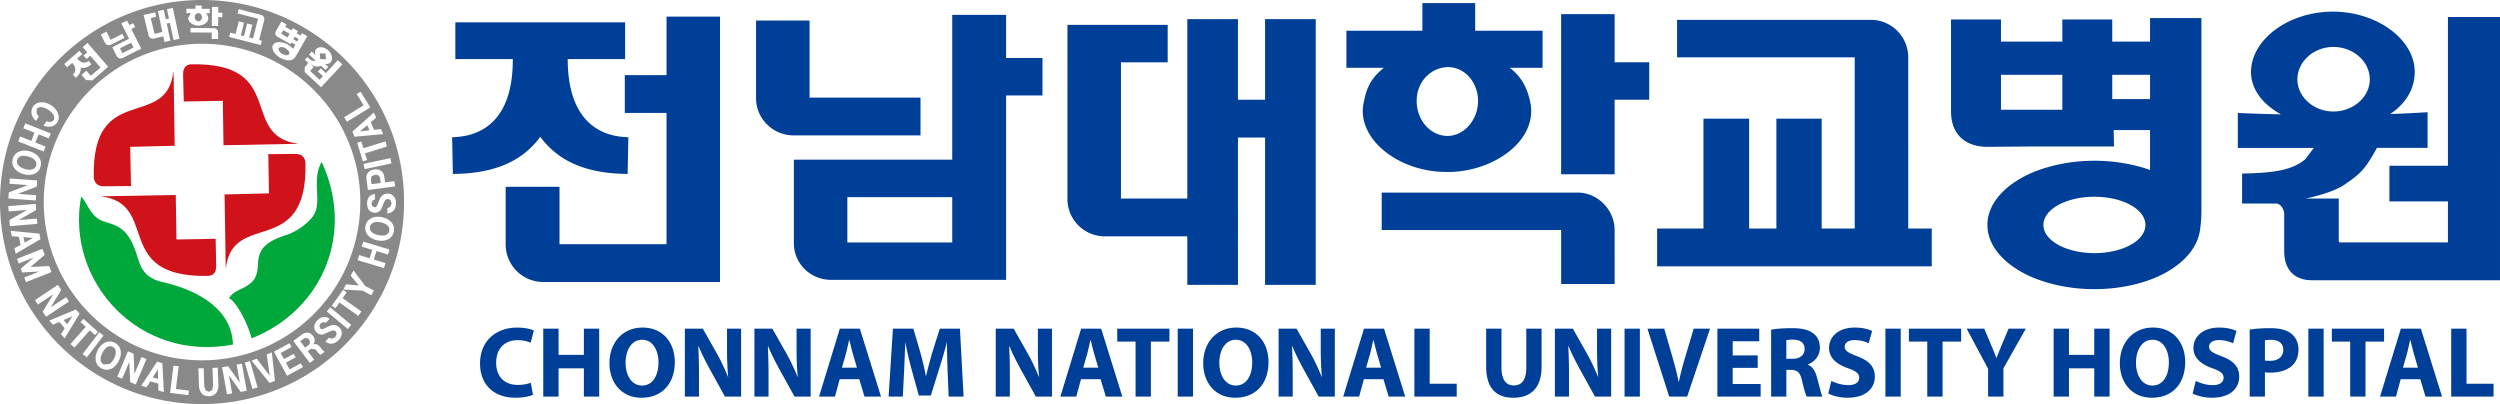
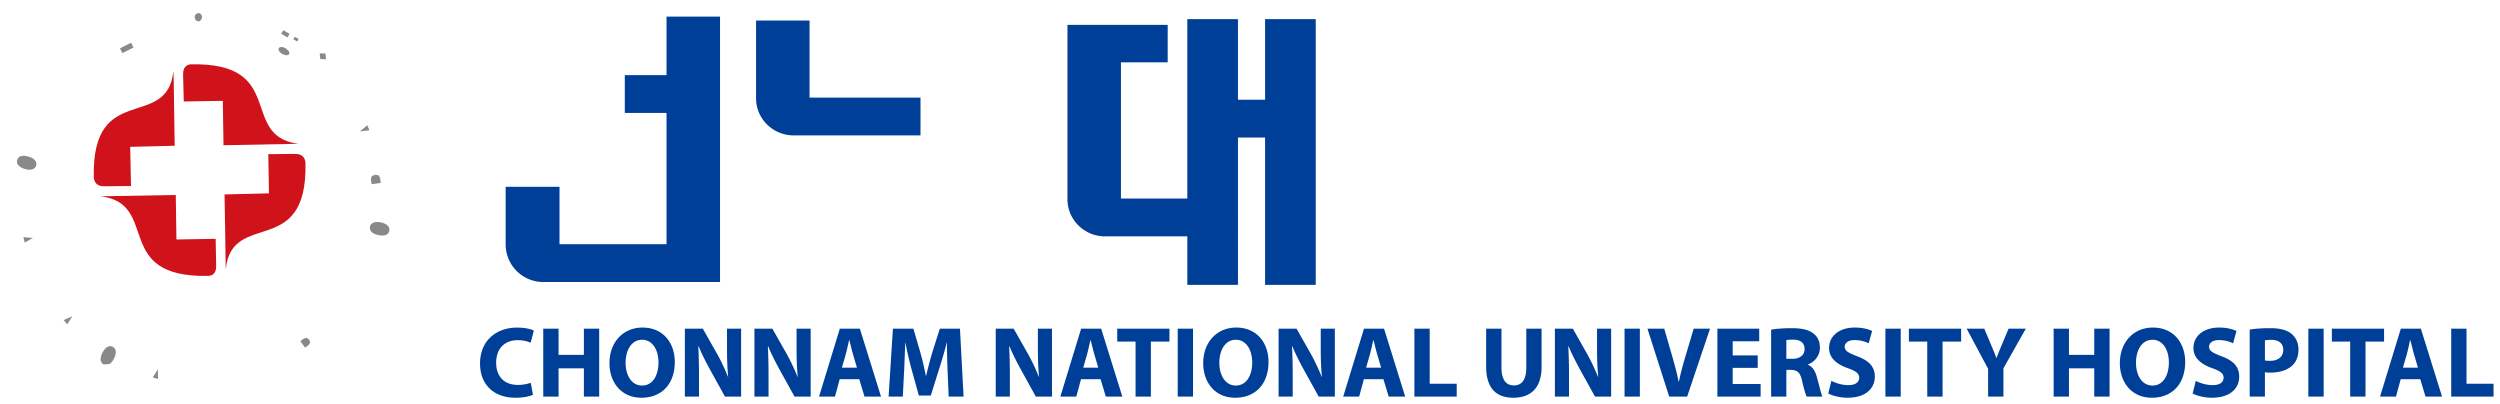
<svg xmlns="http://www.w3.org/2000/svg" width="928.045pt" height="150pt" viewBox="0 0 928.045 150">
  <path fill="#d0121b" d="M34.814 65.691C34.093 29.964 61.987 48.668 64.358 26.5c.15-1.087.349 22.312.491 27.608l-16.524.405.302 14.541-10.054.103c-3.14.032-3.735-2.228-3.759-3.465M113.401 60.598c.722 35.775-27.22 17.023-29.59 39.24-.048 1.087-.302-22.32-.452-27.664l16.484-.396-.246-14.55 10.094-.095c3.084-.024 3.679 2.22 3.71 3.465M70.944 23.877c35.879-.722 17.618 26.672 39.827 29.495l-27.806.547-.246-16.484-14.502.246-.246-10.046c-.079-3.116 1.831-3.735 2.973-3.759M77.276 102.414c-35.879.721-17.618-26.673-39.835-29.544l27.806-.491.246 16.524 14.558-.246.198 10.046c.055 3.124-1.824 3.687-2.973 3.71" style="stroke-width:7.929" />
-   <path fill="#00a73b" d="M84.989 110.875c1.49-.349 6.692 7.818 8.412 14.748 26.436-10.537 38.353-39.097 25.992-65.525-3.37 5.74-.65 12.774-2.038 17.722-1.332 4.844-8.555 8.61-10.443 9.205-16.722 4.948-7.818 12.464-13.606 17.864-3.02 2.767-6.827 2.767-8.317 5.986M60.645 104.786c-8.215-1.729-8.699-6.922-10.19-11.18-3.218-9.443-7.325-9.895-12.273-11.529-4.853-1.736-6.09-7.572-8.072-9.062-5.835 31.533 21.583 61.568 56.367 54.884-.396-14.796-16.278-20.98-25.832-23.113" style="stroke-width:7.929" />
  <path fill="#898989" d="M41.843 128.739c-.713-.357-1.419-.317-2.117.127-.626.396-1.197 1.086-1.688 2.053-.5.984-.73 1.84-.69 2.561.032.825.412 1.428 1.157 1.808l2.117-.135c.643-.412 1.213-1.094 1.697-2.045.484-.968.706-1.824.658-2.585-.055-.833-.436-1.427-1.134-1.784M73.588 7.907h.032c.745.01 1.356-.698 1.364-1.53.01-.825-.563-1.5-1.317-1.507h-.032c-.737.024-1.355.634-1.363 1.483 0 .832.578 1.522 1.316 1.554M104.834 20.087l1.585.476.984-.444-.112-1.063-1.228-1.133c-1.079-.61-2.228-.635-2.57-.032-.348.602.262 1.578 1.34 2.196M104.39 12.548l1.173.674 1.165.666.77-1.34-1.174-.666-1.181-.666zM108.885 14.568l.722.42.73.404.523-.927-.722-.405-.722-.42zM56.692 140.105l1.998.539-.087-3.529zM133.626 48.756l3.528-.372-.816-1.895zM9.152 90.045l3.084-1.712L8.7 88.03ZM121.021 21.999l-.198-2.14-2.133-.033.198 2.117zM46.594 16.9l-2.053 1.047.888 1.776 2.07-1.038 2.06-1.04-.895-1.783zM9.224 62.739c1.03.293 1.91.357 2.656.166.8-.214 1.316-.697 1.538-1.443.222-.777.055-1.459-.515-2.053-.516-.555-1.285-.984-2.331-1.285-1.063-.31-1.943-.38-2.64-.206-.81.19-1.325.674-1.555 1.467-.222.761-.048 1.443.516 2.053.523.563 1.3.991 2.33 1.3M140.487 65.055l-1.253-.19-1.197.531-.373.992.262 1.982 3.41-.46-.262-1.974zM23.602 118.81l1.348 1.578 1.91-2.973zM113.836 125.404l-.983.238-1.38 1.031 1.8 2.387 1.372-1.039.5-.872-.365-1.079zM141.433 82.569c-1.055-.23-1.935-.222-2.656.024-.793.27-1.27.785-1.436 1.554-.158.793.055 1.459.666 2.014.555.507 1.356.872 2.41 1.102 1.087.238 1.975.238 2.657.015.8-.254 1.277-.777 1.451-1.586.167-.769-.063-1.435-.674-2.006-.555-.515-1.364-.896-2.418-1.118" style="stroke-width:7.929" />
-   <path fill="#898989" d="M75 0C33.571 0 0 33.61 0 74.945 0 116.373 33.571 150 75 150c41.42 0 75-33.627 75-75.055C150 33.61 116.42 0 75 0m69.957 74.255-.983-.405c-.603.032-1.094.5-1.467 1.396-.34.817-.69 1.633-1.039 2.434-.515.864-1.268 1.292-2.228 1.284-.983-.01-1.728-.332-2.26-.975-.475-.602-.72-1.443-.713-2.49.015-1.022.27-1.831.777-2.442.5-.602 1.221-.951 2.149-1.038l-.015 2.037-.912.42-.365 1.031.357 1.055.928.389c.412.01.785-.437 1.094-1.309.484-1.292.856-2.109 1.094-2.458.634-.888 1.499-1.316 2.617-1.308.935.01 1.673.365 2.244 1.062.562.698.816 1.586.76 2.665-.054 1.165-.404 2.07-1.022 2.696-.547.547-1.277.856-2.196.935l.015-1.943 1.054-.499.531-1.237-.42-1.3m1.705-5.059-10.086 1.34-.539-4.028c-.119-.888.04-1.641.476-2.26.507-.737 1.332-1.189 2.49-1.34 1.125-.15 2.037.095 2.703.746.531.507.857 1.173.96 1.974l.277 2.07 3.465-.46zm-1.332-8.54-9.967 2.133-.42-1.95 9.967-2.133zm-1.657-6.271-8.175 2.537.777 2.49-1.554.483-2.14-6.89 1.553-.484.777 2.498 8.175-2.537zm-4.036-10.696-1.99 1.673 1.229 2.838 2.584-.293.801 1.879-10.664.975-.809-1.887 8.016-7.096zm-4.647-4.615-2.553-4.147 1.435-.888 3.584 5.828-8.666 5.336-1.039-1.68zm-19.235-19.965 1.348 1.348c-.278-.873-.214-1.705.309-2.276.96-1.023 3.005-.832 4.464.531l.01.01c1.443 1.364 1.776 3.362.817 4.385-.516.563-1.261.761-2.062.618l1.26 1.07-1.07 1.15-1.633-1.514c-.872.278-1.26.357-2.022.222l-.658-.158-1.134-.571.88.832.175.159-1.277 1.372-.024.063.071.063 3.434 3.195 1.236-1.324-1.887-1.753 1.07-1.157 1.888 1.76 4.472-4.797 1.68 1.562-7.92 8.492-5.368-5.003-.698-.642-.016-1.784 1.07-1.15.095-.627-1.094-1.022.904-.968c1.055.944 1.697 1.396 2.466 1.443l.619-.11-2.45-2.284zm-14.407-2.442c.468-.817 1.546-1.158 2.838-1.023a7.209 7.209 0 0 1 2.665.896l1.316.96.61.618.88-1.53-.729-.413-.666-.388-.341.634-.761-.42-2.403-1.372-1.712-.96c-.714-.404-1.174-1.165-.603-2.156L104.448 8l1.911 1.094-.484.849 1.174.666 1.173.674.484-.856 1.237.705.674.397-.476.84.722.412.73.413.507-.904 1.974 1.134c-1.451 2.537-2.855 5.01-4.218 7.39l-.397.586c-.682 1.007-2.228 1.253-3.917.714l-1.498-.65a7.243 7.243 0 0 1-2.141-1.832c-.761-1.039-1.023-2.14-.555-2.965m-15.882-4.56 1.982.5 1.198-4.694 1.95.5-1.197 4.694 1.158.3 1.205-4.701 1.934.5-1.197 4.693 1.411.357 1.872-7.31-7.588-1.943.404-1.602 8.286 2.118a1.657 1.657 0 0 1 1.19 2.006l-.04.126-1.832 7.192.999.262-.405 1.617-11.743-3.005zM78.68 2.57l2.355.015-.01 2.125 1.522.01-.01 1.657-1.53-.015-.024 3.29-2.355-.014zm-7.984 9.467.01-1.649 8.642.055c.896.01 1.626.785 1.618 1.665v.127l-.015 2.252-2.355-.01.015-2.387zm-1.499-8.801 3.354.024.01-1.221 2.331.015-.01 1.221 2.973.015-.01 1.641-1.45-.015c.515.397.792.928.92 1.665.197 1.634-1.737 2.926-3.68 2.918h-.056c-2.125-.015-3.893-1.467-3.663-2.973l.928-1.641-1.657-.015zM57.604 4.567l.357 1.657-1.998.46 1.403 5.868 2.91-.698-1.65-7.739 2.181-.468.745 3.473 1.166-.238-.745-3.488 2.188-.46 2.442 11.465-2.18.46-1.348-6.351-1.174.246 1.356 6.359-2.188.467-.444-2.093-3.608.849c-.888.182-1.72-.468-1.91-1.348l-.01-.032-1.785-7.398zm-10.45 3.045.856 1.697 1.435-.722.745 1.467-1.435.73 3.68 7.262-4.187 2.117-2.696 1.356c-.825.42-1.8.103-2.212-.698l-.01-.024-1.642-3.258 4.163-2.11 2.062-1.046-2.886-5.701zm-7.628 4.139 1.538 3.029 4.369-2.213.753 1.499-4.987 2.513a1.646 1.646 0 0 1-2.228-.705l-.015-.024-1.53-3.037zm-7.041 4.178 7.406 8.532.27.31-5.083 4.4-.81.697-2.354-.158-1.657-1.919 1.792-1.554 1.665 1.91.27-.23 3.298-2.861-3.798-4.377-1.395 1.213-1.087-1.269 1.396-1.197-1.705-1.95zm-5.828 5.384.01-.015 2.823-2.434 1.062 1.22-1.91 1.666c1.57 1.808 3.076 1.84 4.273.84l1.03 1.253c-1.593 1.364-2.877 1.523-3.971 1.285.087 1.11-.262 2.37-1.84 3.766l-1.086-1.205c1.165-1.055 1.348-2.545-.246-4.353l-1.91 1.657-1.063-1.229ZM75 16.247c32.445 0 58.754 26.332 58.754 58.713 0 32.454-26.309 58.794-58.754 58.794-32.461 0-58.754-26.34-58.754-58.794C16.246 42.58 42.54 16.247 75 16.247M12.258 39.612c.642-1.007 1.641-1.554 2.958-1.625 1.252-.071 2.521.293 3.782 1.11 1.213.793 2.053 1.776 2.513 2.965.484 1.237.405 2.347-.238 3.354-.586.912-1.435 1.435-2.537 1.586a4.531 4.531 0 0 1-2.569-.389l1.063-1.649c1.26.508 2.156.365 2.672-.428.372-.579.333-1.245-.12-1.99-.396-.642-1.022-1.245-1.862-1.792-.873-.563-1.681-.88-2.45-.967-.849-.103-1.467.134-1.848.705l-.01 1.681.825 1.055-1.079 1.665c-.769-.658-1.284-1.42-1.53-2.292-.317-1.046-.175-2.045.428-2.989M7.46 50.658l4.163 1.65 1.197-3.045-4.163-1.65.73-1.831 9.467 3.75-.73 1.84-3.774-1.499-1.205 3.037 3.774 1.499-.73 1.839L6.73 52.49zM4.747 58.92c.397-1.348 1.23-2.244 2.522-2.704 1.142-.42 2.426-.42 3.853 0 1.412.42 2.498 1.11 3.251 2.094.833 1.078 1.055 2.291.658 3.623-.388 1.332-1.22 2.228-2.505 2.68-1.166.428-2.45.428-3.862.015-1.419-.42-2.497-1.11-3.258-2.093-.833-1.07-1.047-2.284-.659-3.616M3.273 71.415l7.033-2.696-6.795-.5.142-1.965 10.173.737-.167 2.276-7.033 2.695 6.796.5-.135 1.958-10.18-.737Zm.222 10.26 6.533-3.742-6.795.555-.159-1.966 10.165-.833.183 2.268-6.526 3.742 6.795-.555.159 1.967-10.173.832zm1.879 10.498 2.275-1.276-.666-3.013-2.592-.198-.452-1.999 10.68 1.055.428 2.014-9.213 5.447zm3.615 10.84 5.614-2.221-6.351.349-.555-1.42 4.845-4.115-5.598 2.213-.674-1.72 9.467-3.735.88 2.235-5.304 4.504 6.945-.34.888 2.227-9.475 3.743zm6.859 12.686 3.909-6.439-5.685 3.774-1.086-1.64 8.5-5.654 1.26 1.895-3.909 6.438 5.685-3.774 1.087 1.641-8.508 5.653zm6.78 8.34 1.395-2.196-2.006-2.346-2.387 1.046-1.324-1.554 9.895-4.091 1.34 1.562-5.566 9.158zm3.52 3.672 5.685-6.407-1.95-1.72 1.085-1.221 5.4 4.797-1.086 1.213-1.959-1.737-5.677 6.399zm4.511 3.727 6.193-8.104 1.586 1.221-6.193 8.096zm10.76 5.375c-1.205.619-2.442.603-3.687-.024-1.237-.642-1.966-1.625-2.188-2.973-.19-1.213.048-2.474.721-3.79.674-1.324 1.562-2.26 2.664-2.815 1.213-.61 2.442-.602 3.68.032 1.236.627 1.958 1.61 2.18 2.958.19 1.22-.048 2.481-.714 3.798-.674 1.316-1.562 2.251-2.656 2.814m6.898 5.012L48 134.3l-2.64 6.288-1.824-.762 3.956-9.411 2.102.88.309 7.532 2.64-6.295 1.816.769-3.949 9.412zm10.506 3.147-.071-2.593-2.99-.816-1.379 2.204-1.974-.54 5.891-8.95 1.99.538.54 10.704zm11.108 1.705-6.787-.833 1.237-10.109 1.959.238-1.04 8.428 4.83.595zm10.3-.785c-.602.753-1.475 1.142-2.608 1.19-1.142.04-2.046-.294-2.704-.992-.658-.705-1.007-1.689-1.047-2.95l-.23-6.39 1.974-.071.23 6.708.492 1.498 1.221.571 1.174-.65.388-1.53-.238-6.708 1.967-.071.23 6.39c.04 1.253-.238 2.26-.849 3.006m9.11-.436-4.36-6.153 1.213 6.716-1.935.348-1.808-10.046 2.236-.396 4.353 6.137-1.197-6.708 1.934-.349 1.808 10.046zm4.385-1.063-2.838-9.792 1.918-.555 2.839 9.784zm6.367-2.22-6.676-8.262 1.903-.777 4.829 6.399-1.126-7.945 1.887-.785 1.165 10.546zm6.478-2.68-4.876-8.944 5.78-3.14.777 1.412-4.044 2.212 1.237 2.268 3.592-1.959.73 1.316-3.616 1.959 1.372 2.505 4.154-2.26.785 1.428zm12.393-7.739-.825-.737-.507-.69-.555-.626-1.641-.238-1.19.896 2.379 3.156-1.594 1.205-6.137-8.143 2.91-2.189c1.745-1.324 3.22-1.213 4.4.325.786 1.008.817 2.054.12 3.148.753-.19 1.324-.134 1.72.167.31.222.84.832 1.61 1.824l.856.737zm6.644-5.43c-.848.816-1.704 1.244-2.6 1.276-.77.024-1.515-.246-2.236-.817l1.34-1.403 1.11.348 1.229-.547.587-1.229-.452-.967c-.46-.389-1.134-.38-2.022.015-.809.365-1.618.721-2.419 1.078-.967.278-1.8.08-2.505-.586-.714-.674-1.039-1.428-.983-2.252.063-.777.452-1.546 1.173-2.308.706-.737 1.451-1.157 2.236-1.26.777-.095 1.538.134 2.284.705l-1.412 1.483-.951-.317-.968.507-.46 1.007.405.928c.301.285.872.214 1.705-.206 1.229-.61 2.061-.967 2.482-1.055 1.054-.214 1.99.063 2.798.825.674.642.976 1.411.912 2.307-.063.896-.475 1.72-1.252 2.466m3.512-4.186-7.826-6.534 1.277-1.53 7.834 6.526zm3.877-4.877-6.97-4.955-1.514 2.125-1.324-.944 4.179-5.883 1.324.944-1.507 2.132 6.97 4.956zm4.845-7.643-3.22-1.713-7.19-.412 1.054-1.958 4.71.467-3.014-3.663 1.047-1.95 4.33 5.756 3.226 1.713zm6.192-15.113-4.29-1.292-.943 3.14 4.29 1.292-.563 1.887-9.76-2.941.578-1.887 3.885 1.173.952-3.14-3.893-1.173.563-1.88 9.744 2.934zm2.133-8.46c-.285 1.372-1.054 2.331-2.3 2.878-1.117.5-2.402.595-3.853.286-1.45-.317-2.576-.928-3.401-1.856-.904-1.022-1.205-2.204-.92-3.552.294-1.364 1.063-2.315 2.3-2.87 1.133-.5 2.41-.61 3.86-.293 1.444.309 2.57.92 3.402 1.84.904 1.014 1.214 2.203.912 3.567" style="stroke-width:7.929" />
-   <path fill="#003f98" d="M585.614 71.487h-72.7v13.9h66.61v20.044h19.854V85.387c0-7.414-6.216-13.9-13.764-13.9M599.381 5.246H579.52v59.452h19.862V37.026h12.845v-13.9h-12.844zM537.282 63.838h.27c16.278 0 32.572-10.99 30.716-24.762-1.062-6.216-3.44-10.593-7.818-13.907h12.187V11.404h-25.024V1.136h-19.6v10.268H499.81v13.765h13.9c-5.424 4.368-6.622 8.214-7.676 13.907-1.855 12.718 13.107 24.762 30.978 24.762zM525.896 37.49c0-7.152 5.162-12.321 11.386-12.575h.27c6.224 0 11.124 5.685 11.124 12.575 0 7.017-5.17 12.972-11.394 12.972h-.27c-6.216-.262-11.116-5.955-11.116-12.972M708.367 22.325v-1.054c0-7.683-6.224-13.908-13.907-13.908h-71.9v13.908h65.945v63.558H676.24V44.043h-16.817v40.786h-10.117V44.043h-16.952v40.786h-17.206v14.035h101.958V84.829h-8.738zM798.14 15.443H784.107V7.23h-18.538v8.214h-22.772V7.23h-18.545v34.03c0 9.674 6.486 13.242 13.376 13.242l16.556-.126h30.582l-.127-6.09h13.503v14.827c-2.117-.793-4.496-1.459-7.017-1.99-4.234-.928-8.873-1.451-13.638-1.451-8.738 0-16.683 1.72-23.303 4.496-9.935 4.376-16.421 11.394-16.421 19.338 0 7.945 6.486 14.962 16.42 19.331 6.621 2.783 14.566 4.504 23.304 4.504 4.765 0 9.404-.531 13.638-1.459 14.565-3.18 24.889-11.386 25.69-21.583a45.65 45.65 0 0 0 .396-5.962V6.698h-19.07zM765.57 40.73h-22.772V27.757h22.772zm25.555 50.055c-3.442 1.99-8.342 3.18-13.638 3.18-10.459 0-18.935-4.639-18.935-10.459 0-5.827 8.476-10.466 18.935-10.466 5.296 0 10.196 1.198 13.638 3.188 3.306 1.847 5.296 4.495 5.296 7.278 0 2.776-1.99 5.424-5.296 7.28m7.017-54.02h-14.035v-9.008h14.035zM908.714 6.306v55.21h-21.718v13.249h21.718v15.223h-40.255l-.27-.523V73.702H856.01c-.27 0 5.424-1.054 10.189-3.045 1.99-.792 3.71-1.72 5.035-2.775 5.431-3.576 7.421-6.224 11.124-12.98h18.808v-13.24c-4.639.26-9.27.53-13.908.665 5.693-3.71 9.134-9.277 9.134-15.628 0-11.79-13.503-22.248-30.193-22.383h-.127c-16.817 0-30.455 10.593-30.455 22.383 0 6.486 4.369 12.052 11.124 15.755-5.296-.127-10.728-.262-16.024-.531v12.98h28.203l-3.18 4.234c-5.026 4.099-11.52 5.034-23.437 5.296v11.124h12.583c2.117 0 3.314 3.045 3.045 4.37v13.24c0 7.414 4.234 10.863 10.331 10.863h69.783V6.306ZM852.83 29.474c0-6.62 6.09-12.044 13.368-12.044 7.421 0 13.51 5.424 13.51 12.044 0 6.486-6.089 11.918-13.51 11.918-7.279 0-13.368-5.432-13.368-11.918M200.55 50.796c5.692 7.548 14.7 13.638 32.437 13.772l.27-13.637c-13.107-.27-22.51-8.738-22.51-28.997h21.312V8.29h-63.027v13.645h21.32c.136 20.259-9.268 28.727-22.51 28.997l.27 13.637c17.737-.134 26.88-6.224 32.438-13.772M373.485 5.511h-19.997V59.27h-58.793v30.986c0 7.549 6.09 13.638 13.907 13.638H373.485V35.435h13.503V21.528h-13.503zm-19.997 84.484h-38.931V73.177h38.931z" style="stroke-width:7.929" />
  <path fill="#003f98" d="M341.706 50.27V36.227h-41.183v-28.6h-19.862v28.87c0 7.548 6.224 13.773 14.034 13.773zM247.427 27.89h-15.493v14.034h15.493v48.731h-39.724V69.334h-19.997v21.321c0 7.81 6.224 14.034 14.034 14.034H267.29V6.172h-19.862ZM469.616 37.027h-10.062V7.103h-18.8v66.603H416.12V23.127h17.348V9.22h-37.21v64.748c0 7.548 6.224 13.772 13.907 13.772h30.59v18.007h18.8V51.06h10.061v54.686h18.808V7.103h-18.808zM197.846 146.56c-1.014.483-3.401 1.086-6.438 1.086-8.714 0-13.21-5.463-13.21-12.687 0-8.603 6.137-13.36 13.773-13.36 2.958 0 5.202.603 6.209 1.126l-1.198 4.488c-1.118-.484-2.727-.936-4.789-.936-4.488 0-8.008 2.736-8.008 8.381 0 5.05 2.997 8.23 8.048 8.23 1.76 0 3.631-.333 4.789-.816zM207.35 122.012v9.73h9.395v-9.73h5.685v25.222h-5.685v-10.513h-9.396v10.513h-5.685v-25.222zM238.109 147.645c-7.445 0-11.862-5.653-11.862-12.837 0-7.556 4.86-13.21 12.274-13.21 7.747 0 11.973 5.805 11.973 12.766 0 8.302-4.98 13.281-12.345 13.281zm.262-4.527c3.853 0 6.065-3.632 6.065-8.571 0-4.528-2.133-8.421-6.065-8.421-3.925 0-6.137 3.822-6.137 8.531 0 4.758 2.283 8.46 6.097 8.46zM254.236 147.232V122.01h6.66l5.242 9.246c1.498 2.656 2.957 5.796 4.115 8.642h.07c-.332-3.33-.443-6.74-.443-10.553v-7.335h5.233v25.222h-5.986l-5.384-9.728c-1.499-2.736-3.18-5.947-4.377-8.905h-.15c.182 3.362.261 6.922.261 11.038v7.595zM280.056 147.232V122.01h6.66l5.242 9.246c1.498 2.656 2.957 5.796 4.115 8.642h.07c-.332-3.33-.443-6.74-.443-10.553v-7.335h5.233v25.222h-5.986l-5.384-9.728c-1.499-2.736-3.18-5.947-4.377-8.905h-.15c.182 3.362.26 6.922.26 11.038v7.595zM311.712 140.758l-1.76 6.47h-5.907l7.707-25.214h7.445l7.857 25.214h-6.137l-1.942-6.47zm6.399-4.266-1.57-5.352c-.413-1.498-.865-3.401-1.237-4.86h-.111c-.341 1.49-.746 3.401-1.126 4.86l-1.53 5.352zM351.752 137.58c-.111-3.03-.222-6.661-.222-10.364h-.08a162.148 162.148 0 0 1-2.838 9.76l-3.076 9.84h-4.449l-2.695-9.72c-.825-2.998-1.65-6.55-2.284-9.88h-.071a728.238 728.238 0 0 1-.412 10.435l-.484 9.578h-5.28l1.609-25.214h7.596l2.474 8.452c.816 2.886 1.57 6.026 2.132 8.984h.143a143.25 143.25 0 0 1 2.403-9.055l2.656-8.381h7.477l1.348 25.214h-5.535zM369.638 147.232V122.01h6.66l5.241 9.246c1.499 2.656 2.95 5.796 4.115 8.642h.071c-.333-3.33-.444-6.74-.444-10.553v-7.335h5.233v25.222h-5.986l-5.384-9.728c-1.498-2.736-3.187-5.947-4.377-8.905h-.15c.182 3.362.261 6.922.261 11.038v7.595zM401.294 140.758l-1.76 6.47h-5.907l7.707-25.214h7.445l7.857 25.214H410.5l-1.95-6.47zm6.399-4.266-1.57-5.352c-.413-1.498-.864-3.401-1.237-4.86h-.111c-.341 1.49-.745 3.401-1.126 4.86l-1.53 5.352zM421.543 126.8h-6.811v-4.788h19.386v4.789h-6.89v20.433h-5.685zM437.188 147.23h5.685v-25.222h-5.685zM458.513 147.645c-7.445 0-11.861-5.653-11.861-12.837 0-7.556 4.868-13.21 12.274-13.21 7.746 0 11.972 5.805 11.972 12.766 0 8.302-4.979 13.281-12.345 13.281zm.262-4.527c3.853 0 6.066-3.632 6.066-8.571 0-4.528-2.141-8.421-6.066-8.421s-6.137 3.822-6.137 8.531c0 4.758 2.284 8.46 6.097 8.46zM474.64 147.232V122.01h6.66l5.241 9.246c1.499 2.656 2.958 5.796 4.116 8.642h.07c-.332-3.33-.443-6.74-.443-10.553v-7.335h5.233v25.222h-5.987l-5.384-9.728c-1.498-2.736-3.18-5.947-4.376-8.905h-.151c.182 3.362.262 6.922.262 11.038v7.595zM506.298 140.758l-1.76 6.47h-5.915l7.715-25.214h7.445l7.858 25.214h-6.137l-1.951-6.47zm6.399-4.266-1.57-5.352c-.413-1.498-.865-3.401-1.237-4.86h-.111c-.341 1.49-.746 3.401-1.126 4.86l-1.53 5.352zM525.044 122.012h5.685v20.433h10.03v4.79h-15.715zM557.375 122.012v14.479c0 4.384 1.68 6.589 4.567 6.589 2.989 0 4.638-2.094 4.638-6.59v-14.478h5.685v14.146c0 7.786-3.924 11.489-10.513 11.489-6.36 0-10.062-3.56-10.062-11.569v-14.066zM577.207 147.232V122.01h6.66l5.241 9.246c1.49 2.656 2.95 5.796 4.115 8.642h.071c-.333-3.33-.444-6.74-.444-10.553v-7.335h5.233v25.222h-5.986l-5.384-9.728c-1.498-2.736-3.18-5.947-4.385-8.905h-.15c.19 3.362.27 6.922.27 11.038v7.595zM603.061 147.23h5.685v-25.222h-5.685zM619.64 147.232l-8.08-25.222h6.24l3.077 10.665c.856 3.029 1.641 5.875 2.244 9.023h.11a108.47 108.47 0 0 1 2.284-8.912l3.212-10.776h6.065l-8.492 25.222zM652.494 136.567h-9.285v5.987h10.37v4.678h-16.055V122.01h15.533v4.678h-9.848v5.24h9.285zM657.47 122.385c1.83-.333 4.526-.563 7.595-.563 3.743 0 6.359.563 8.159 2.022 1.538 1.197 2.355 2.958 2.355 5.28 0 3.18-2.284 5.384-4.448 6.17v.11c1.752.714 2.727 2.363 3.362 4.678.792 2.886 1.538 6.177 2.021 7.152h-5.835c-.373-.713-1.015-2.775-1.72-5.875-.714-3.18-1.8-4.004-4.156-4.044h-1.68v9.92h-5.654zm5.652 10.815h2.244c2.839 0 4.528-1.42 4.528-3.631 0-2.284-1.57-3.481-4.195-3.481-1.38 0-2.172.079-2.577.19zM679.847 141.395c1.498.785 3.893 1.57 6.327 1.57 2.617 0 3.997-1.087 3.997-2.768 0-1.538-1.198-2.465-4.227-3.52-4.194-1.49-6.961-3.814-6.961-7.517 0-4.305 3.631-7.564 9.546-7.564 2.878 0 4.94.563 6.439 1.277l-1.277 4.567c-.975-.492-2.807-1.198-5.241-1.198-2.466 0-3.663 1.158-3.663 2.435 0 1.601 1.387 2.315 4.678 3.591 4.448 1.642 6.51 3.965 6.51 7.557 0 4.226-3.22 7.818-10.142 7.818-2.878 0-5.724-.785-7.144-1.57zM699.898 147.23h5.685v-25.222h-5.685zM715.43 126.8h-6.81v-4.788h19.386v4.789h-6.89v20.433h-5.685zM738.023 147.232v-10.33l-7.968-14.892h6.549l2.545 6.066c.785 1.832 1.34 3.18 1.943 4.829h.07c.564-1.578 1.166-3.037 1.912-4.829l2.545-6.066h6.399l-8.31 14.709v10.513zM768.034 122.012v9.73h9.388v-9.73h5.693v25.222h-5.693v-10.513h-9.388v10.513h-5.685v-25.222zM798.793 147.645c-7.445 0-11.862-5.653-11.862-12.837 0-7.556 4.86-13.21 12.274-13.21 7.747 0 11.973 5.805 11.973 12.766 0 8.302-4.98 13.281-12.345 13.281zm.262-4.527c3.853 0 6.066-3.632 6.066-8.571 0-4.528-2.133-8.421-6.066-8.421s-6.137 3.822-6.137 8.531c0 4.758 2.283 8.46 6.097 8.46zM815.107 141.395c1.499.785 3.893 1.57 6.327 1.57 2.617 0 4.005-1.087 4.005-2.768 0-1.538-1.206-2.465-4.235-3.52-4.186-1.49-6.953-3.814-6.953-7.517 0-4.305 3.623-7.564 9.538-7.564 2.878 0 4.94.563 6.439 1.277l-1.277 4.567c-.975-.492-2.807-1.198-5.241-1.198-2.466 0-3.663 1.158-3.663 2.435 0 1.601 1.387 2.315 4.678 3.591 4.456 1.642 6.51 3.965 6.51 7.557 0 4.226-3.22 7.818-10.142 7.818-2.878 0-5.724-.785-7.144-1.57zM835.125 122.349c1.76-.302 4.226-.524 7.707-.524 3.52 0 6.066.674 7.747 2.054 1.61 1.237 2.656 3.338 2.656 5.804 0 2.505-.785 4.599-2.284 5.986-1.942 1.8-4.86 2.656-8.23 2.656-.745 0-1.42-.04-1.942-.15v9.055h-5.654zm5.654 11.449c.483.111 1.086.15 1.903.15 3.036 0 4.908-1.53 4.908-4.083 0-2.315-1.578-3.703-4.457-3.703-1.157 0-1.942.08-2.354.19zM856.899 147.23h5.685v-25.222H856.9zM872.434 126.8h-6.81v-4.788h19.385v4.789h-6.89v20.433h-5.685zM891.188 140.758l-1.76 6.47h-5.907l7.706-25.214h7.446l7.857 25.214h-6.137l-1.942-6.47zm6.398-4.266-1.57-5.352c-.412-1.498-.864-3.401-1.236-4.86h-.111c-.341 1.49-.746 3.401-1.118 4.86l-1.539 5.352zM909.934 122.012h5.685v20.433h10.03v4.79h-15.715z" style="stroke-width:7.929" />
</svg>